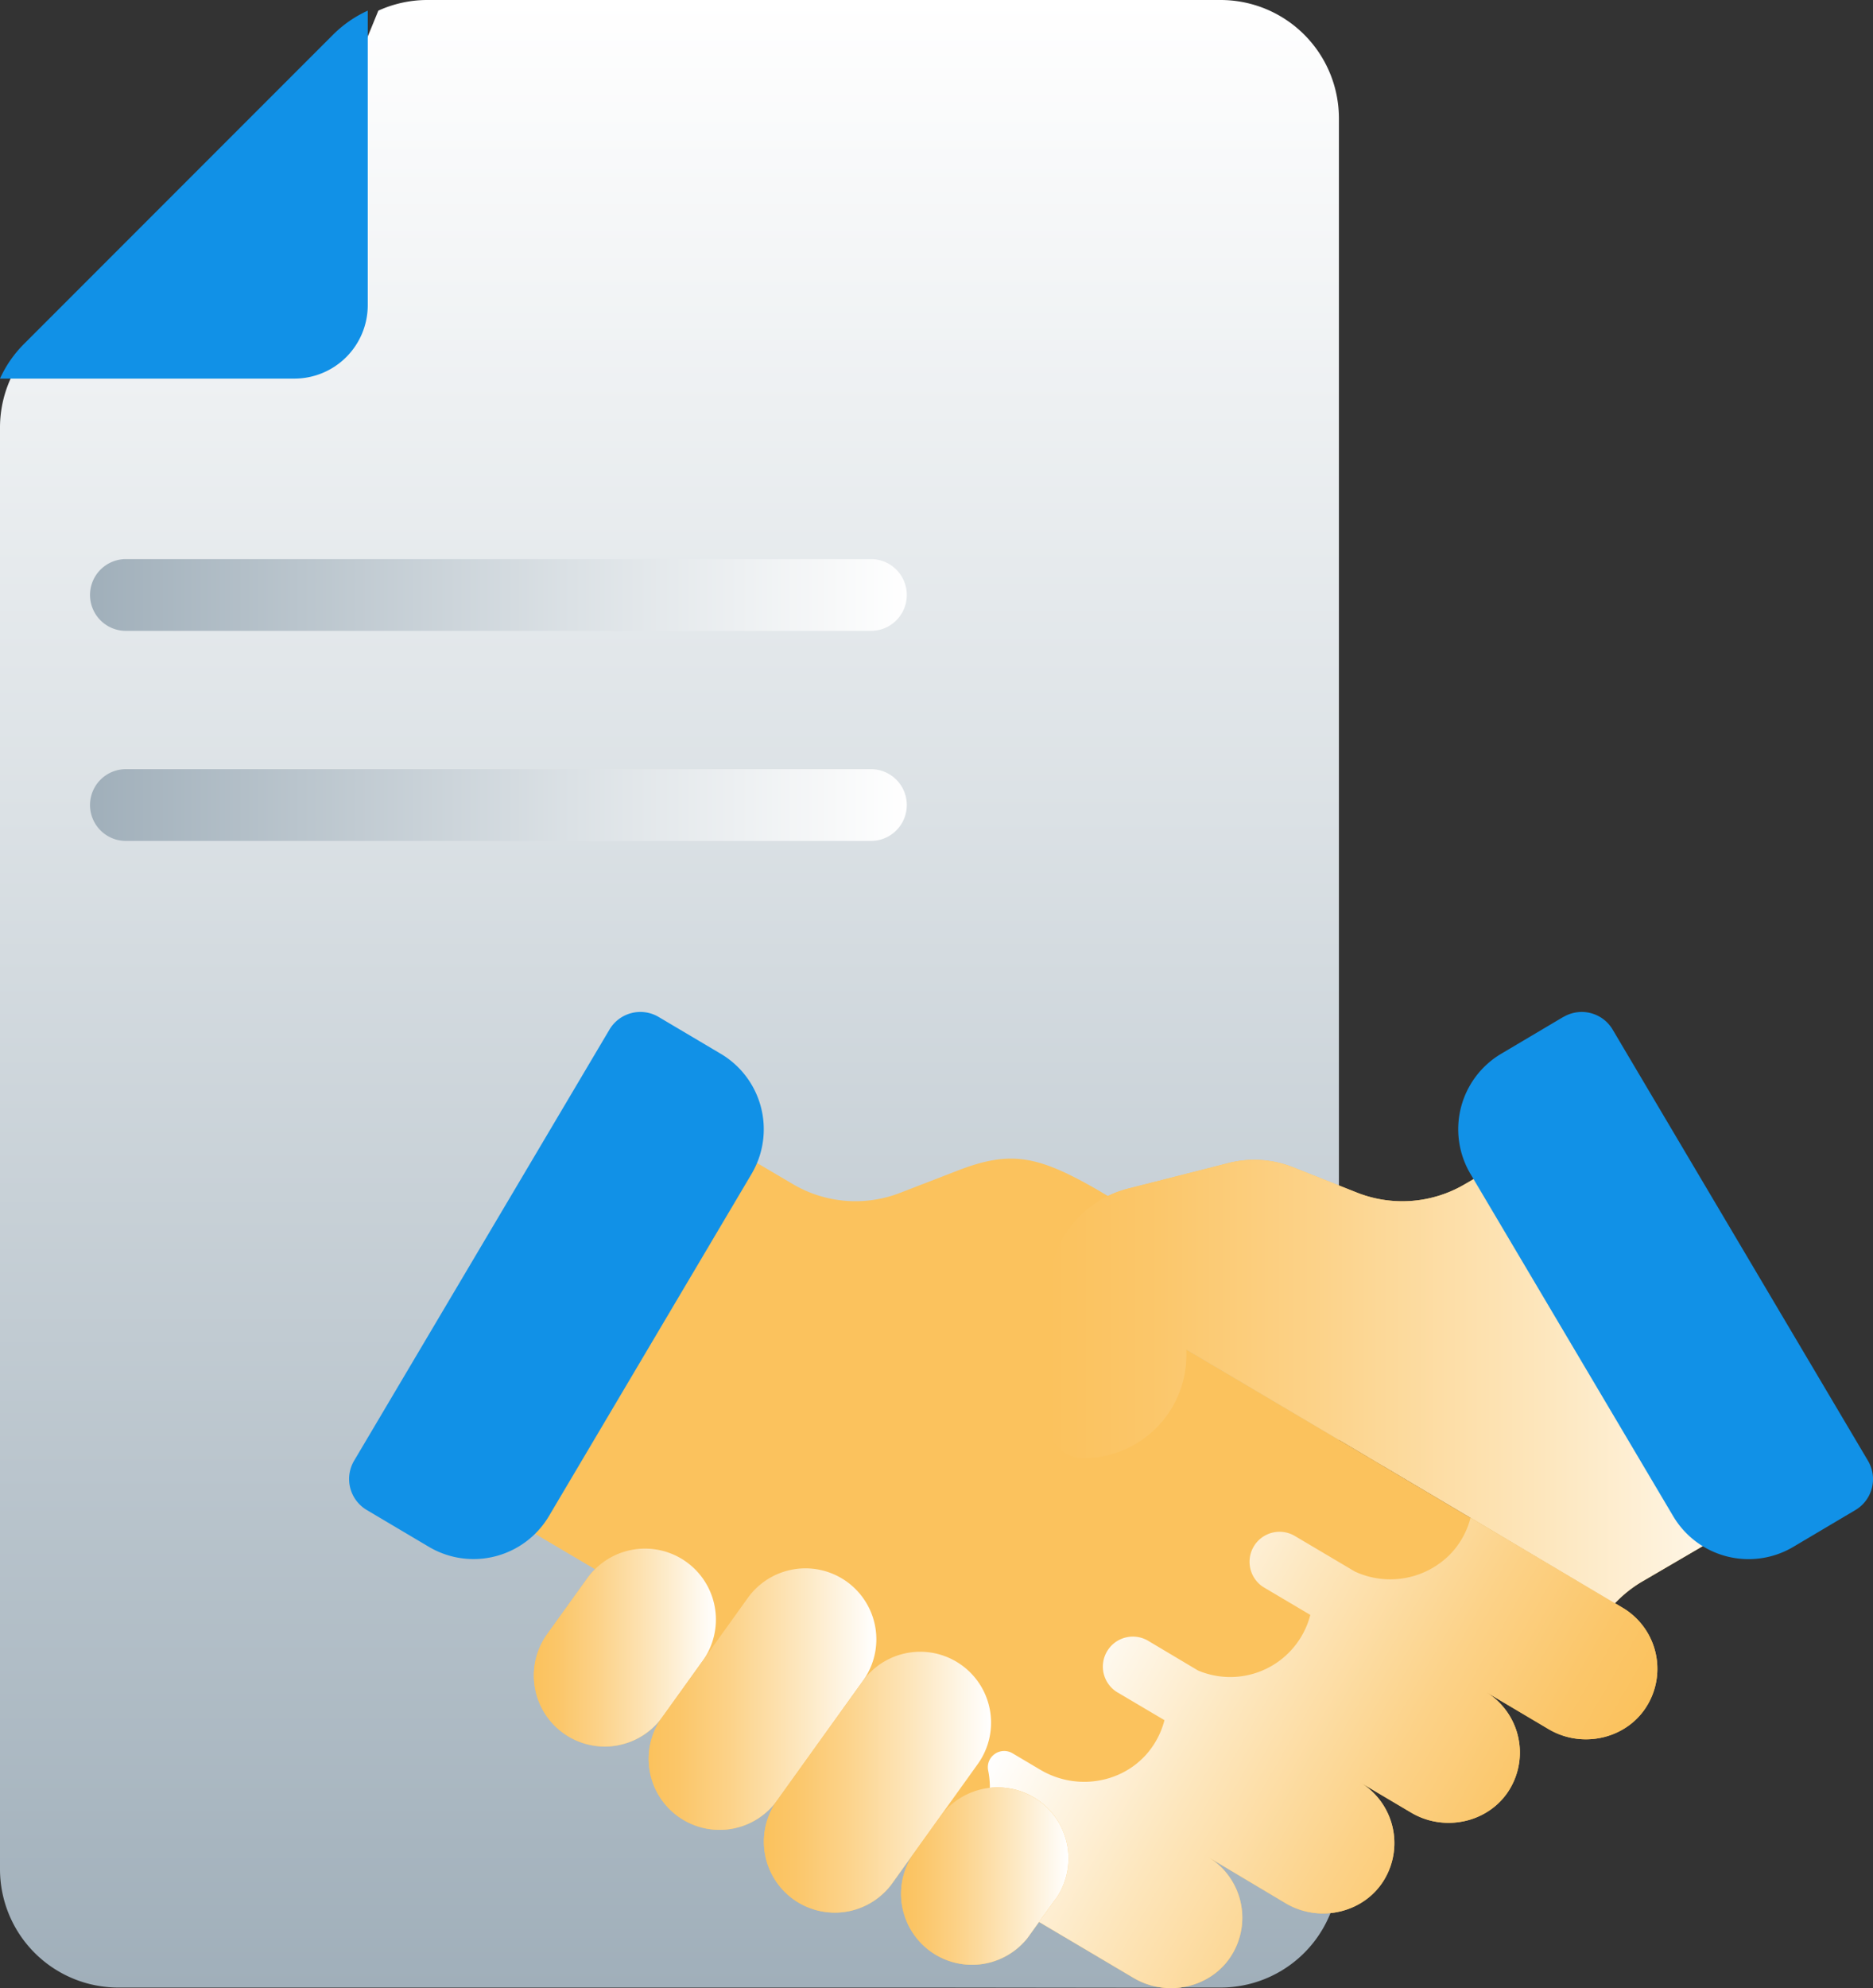
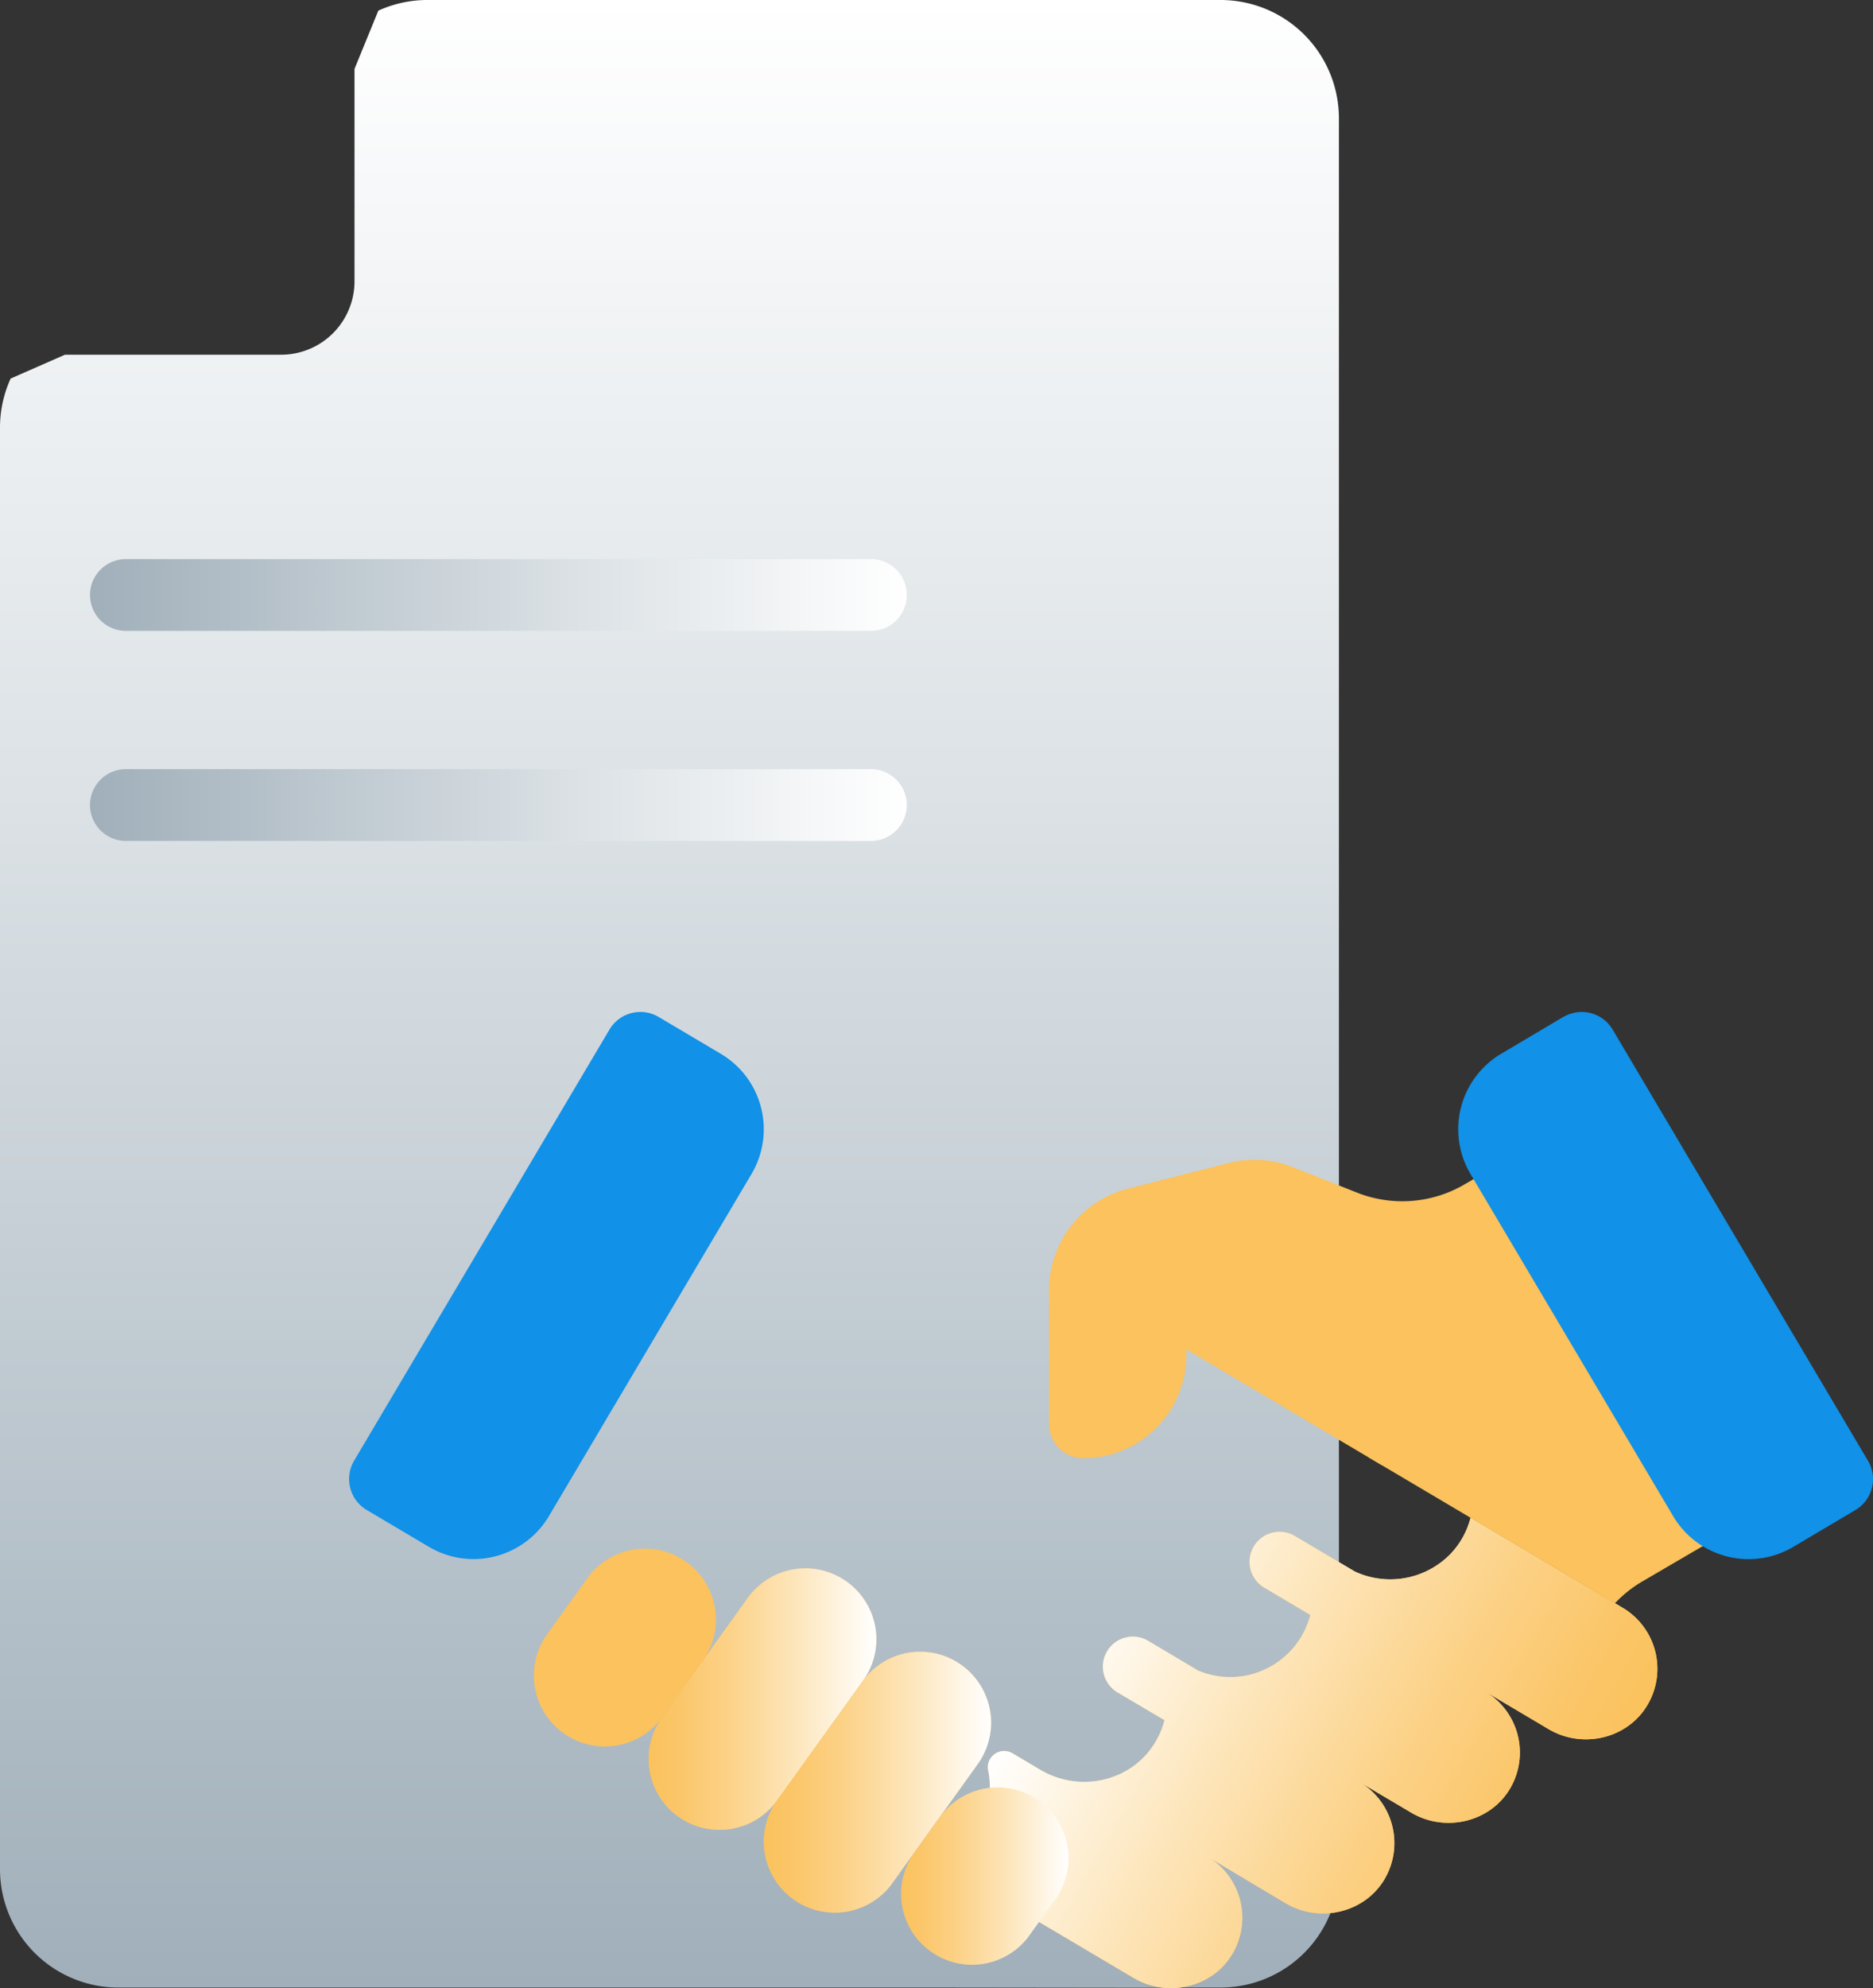
<svg xmlns="http://www.w3.org/2000/svg" xmlns:xlink="http://www.w3.org/1999/xlink" viewBox="0 0 482.48 511.85">
  <rect x="0" y="0" width="482.48" height="511.85" fill="#333333" stroke="none" />
  <defs>
    <linearGradient id="Gradiente_sem_nome_17" x1="312.41" y1="391.59" x2="0.26" y2="391.59" gradientUnits="userSpaceOnUse">
      <stop offset="0" stop-color="#a0afba" />
      <stop offset="0.47" stop-color="#cfd7dc" />
      <stop offset="1" stop-color="#fff" />
    </linearGradient>
    <linearGradient id="Gradiente_sem_nome_7" x1="172.45" y1="511.7" x2="172.45" gradientUnits="userSpaceOnUse">
      <stop offset="0" stop-color="#a0afba" />
      <stop offset="0.59" stop-color="#dbe1e5" />
      <stop offset="1" stop-color="#fff" />
    </linearGradient>
    <linearGradient id="Gradiente_sem_nome_7-2" x1="23.19" y1="153.18" x2="233.59" y2="153.18" xlink:href="#Gradiente_sem_nome_7" />
    <linearGradient id="Gradiente_sem_nome_7-3" x1="23.19" y1="207.26" x2="233.59" y2="207.26" xlink:href="#Gradiente_sem_nome_7" />
    <linearGradient id="Gradiente_sem_nome_3" x1="397.34" y1="485.75" x2="276.36" y2="415.9" gradientUnits="userSpaceOnUse">
      <stop offset="0" stop-color="#fbc25d" />
      <stop offset="0.13" stop-color="#fbc669" />
      <stop offset="0.35" stop-color="#fcd288" />
      <stop offset="0.65" stop-color="#fde6bc" />
      <stop offset="1" stop-color="#fff" />
    </linearGradient>
    <linearGradient id="Gradiente_sem_nome_3-2" x1="270.23" y1="349.86" x2="464.82" y2="349.86" xlink:href="#Gradiente_sem_nome_3" />
    <linearGradient id="Gradiente_sem_nome_3-3" x1="137.65" y1="424.01" x2="184.53" y2="424.01" xlink:href="#Gradiente_sem_nome_3" />
    <linearGradient id="Gradiente_sem_nome_3-4" x1="167.32" y1="437.36" x2="225.62" y2="437.36" xlink:href="#Gradiente_sem_nome_3" />
    <linearGradient id="Gradiente_sem_nome_3-5" x1="197" y1="458.67" x2="255.3" y2="458.67" xlink:href="#Gradiente_sem_nome_3" />
    <linearGradient id="Gradiente_sem_nome_3-6" x1="231.53" y1="483.33" x2="275.31" y2="483.33" xlink:href="#Gradiente_sem_nome_3" />
  </defs>
  <title>contrato de suporte</title>
  <g style="isolation:isolate">
    <g id="Camada_1" data-name="Camada 1">
      <path d="M231.53,381.17l-52.29-109.7L.26,421.26v59.62a30.48,30.48,0,0,0,30.48,30.48L304,511.7c2.49,0,6.1-19,8.42-19.6Z" style="mix-blend-mode:multiply;fill:url(#Gradiente_sem_nome_17)" />
      <path d="M314.42,0H110.09A30.46,30.46,0,0,0,97.46,2.74l-6.14,15V72.42a18.9,18.9,0,0,1-18.9,18.9H16.74l-14,6.14A30.46,30.46,0,0,0,0,110.09V481.22A30.48,30.48,0,0,0,30.48,511.7H314.42a30.48,30.48,0,0,0,30.48-30.48V30.48A30.48,30.48,0,0,0,314.42,0Z" style="mix-blend-mode:multiply;fill:url(#Gradiente_sem_nome_7)" />
-       <path d="M6.19,88.54,85.8,8.93a30.52,30.52,0,0,1,8.93-6.19V78.57a18.9,18.9,0,0,1-18.9,18.9H0A30.26,30.26,0,0,1,6.19,88.54Z" style="fill:#1191e7" />
      <path d="M224.35,162.42H32.43a9.24,9.24,0,0,1,0-18.48H224.35a9.24,9.24,0,1,1,0,18.48Z" style="mix-blend-mode:multiply;fill:url(#Gradiente_sem_nome_7-2)" />
      <path d="M224.35,216.5H32.43a9.24,9.24,0,0,1,0-18.48H224.35a9.24,9.24,0,1,1,0,18.48Z" style="mix-blend-mode:multiply;fill:url(#Gradiente_sem_nome_7-3)" />
-       <path d="M299.93,329.78l5.82-9.82-23-13.61c-15.17-8.71-22.27-10.32-36-5l-14.93,5.77a31.76,31.76,0,0,1-27.64-2.3l-39.94-23.55L107.54,377l51.14,30.19a31.66,31.66,0,0,1,9,7.93l17.23,22.35c9.52,11.13,29.17,25.58,41.77,33l17.9,10.61a21.19,21.19,0,0,0,11.77-23.47,4.2,4.2,0,0,1,6.26-4.43l7.19,4.26c10.06,6,23.29,3.11,29.44-6.84a21.28,21.28,0,0,0-1.17-24,.83.83,0,0,1,0-1.08.85.85,0,0,1,1.06-.16l8.76,5.23a21.27,21.27,0,0,0,28.24-30.54,1,1,0,0,1,.08-1.25,1,1,0,0,1,1.22-.17l11.15,6.6A21.78,21.78,0,0,0,375.32,402a25.82,25.82,0,0,0,5.56-10l-76.65-45.39a12.27,12.27,0,0,1-4.3-16.81Z" style="fill:#fbc25d" />
      <path d="M418,413.93l-39.19-23.2a21,21,0,0,1-5.24,9.41A21.67,21.67,0,0,1,349,404.59l-15.52-9.19a7.73,7.73,0,0,0-7.88,13.3l11.93,7.06a21.07,21.07,0,0,1-2.31,5.56,21.29,21.29,0,0,1-26.62,8.75L296,422.57a7.73,7.73,0,1,0-7.88,13.29l11.84,7a21.27,21.27,0,0,1-2.53,5.94c-6.14,9.95-19.37,12.8-29.43,6.84l-7.19-4.26a4.21,4.21,0,0,0-4.57.19,4.15,4.15,0,0,0-1.69,4.25A21.2,21.2,0,0,1,242,479.62l50,29.6c8.82,5.22,20.57,2.45,25.62-6.46A18.26,18.26,0,0,0,311.05,478L331.19,490c8.81,5.22,20.57,2.44,25.62-6.47a18.27,18.27,0,0,0-6.58-24.73l13.29,7.87c8.81,5.22,20.56,2.45,25.62-6.46a18.27,18.27,0,0,0-6.58-24.73l16.35,9.69c8.81,5.22,20.56,2.44,25.62-6.47A18.27,18.27,0,0,0,418,413.93Z" style="fill:#fbc25d" />
      <path d="M418,413.93l-39.19-23.2a21,21,0,0,1-5.24,9.41A21.67,21.67,0,0,1,349,404.59l-15.52-9.19a7.73,7.73,0,0,0-7.88,13.3l11.93,7.06a21.07,21.07,0,0,1-2.31,5.56,21.29,21.29,0,0,1-26.62,8.75L296,422.57a7.73,7.73,0,1,0-7.88,13.29l11.84,7a21.27,21.27,0,0,1-2.53,5.94c-6.14,9.95-19.37,12.8-29.43,6.84l-7.19-4.26a4.21,4.21,0,0,0-4.57.19,4.15,4.15,0,0,0-1.69,4.25A21.2,21.2,0,0,1,242,479.62l50,29.6c8.82,5.22,20.57,2.45,25.62-6.46A18.26,18.26,0,0,0,311.05,478L331.19,490c8.81,5.22,20.57,2.44,25.62-6.47a18.27,18.27,0,0,0-6.58-24.73l13.29,7.87c8.81,5.22,20.56,2.45,25.62-6.46a18.27,18.27,0,0,0-6.58-24.73l16.35,9.69c8.81,5.22,20.56,2.44,25.62-6.47A18.27,18.27,0,0,0,418,413.93Z" style="mix-blend-mode:multiply;fill:url(#Gradiente_sem_nome_3)" />
      <path d="M434.33,331.24,408.1,287l-30.68,17.83a31.76,31.76,0,0,1-27.64,2.3L333,300.48a27,27,0,0,0-16.53-1.05L290.64,306a27,27,0,0,0-20.41,26.22V366.6a8.82,8.82,0,0,0,8.81,8.82,26.55,26.55,0,0,0,26.57-26.55v-1.46l50.29,29.78Z" style="fill:#fbc25d" />
      <path d="M432.56,328.25l-80.07,46.92L416,412.77a31.83,31.83,0,0,1,7-5.59l41.88-24.47Z" style="fill:#fbc25d" />
      <path d="M181.1,427.46l-10.35,14.41a18.27,18.27,0,1,1-29.68-21.31l10.35-14.41a18.27,18.27,0,0,1,29.68,21.31Z" style="fill:#fbc25d" />
      <path d="M222.2,432.86l-21.77,30.31a18.27,18.27,0,1,1-29.68-21.3l21.77-30.32a18.27,18.27,0,1,1,29.68,21.31Z" style="fill:#fbc25d" />
      <path d="M251.87,454.16l-21.76,30.32a18.27,18.27,0,1,1-29.68-21.3l21.77-30.32a18.26,18.26,0,1,1,29.67,21.3Z" style="fill:#fbc25d" />
-       <path d="M271.88,488.94,264.64,499A18.27,18.27,0,0,1,235,477.72l7.24-10.09a18.27,18.27,0,0,1,29.68,21.31Z" style="fill:#fbc25d" />
-       <path d="M432.56,328.25h0L408.1,287l-30.68,17.83a31.76,31.76,0,0,1-27.64,2.3L333,300.48a27,27,0,0,0-16.53-1.05L290.64,306a27,27,0,0,0-20.41,26.22V366.6a8.82,8.82,0,0,0,8.81,8.82,26.55,26.55,0,0,0,26.57-26.55v-1.46l50.29,29.78h0L416,412.77a31.83,31.83,0,0,1,7-5.59l41.88-24.47Z" style="mix-blend-mode:multiply;fill:url(#Gradiente_sem_nome_3-2)" />
      <g style="mix-blend-mode:multiply">
-         <path d="M181.1,427.46l-10.35,14.41a18.27,18.27,0,1,1-29.68-21.31l10.35-14.41a18.27,18.27,0,0,1,29.68,21.31Z" style="fill:url(#Gradiente_sem_nome_3-3)" />
        <path d="M222.2,432.86l-21.77,30.31a18.27,18.27,0,1,1-29.68-21.3l21.77-30.32a18.27,18.27,0,1,1,29.68,21.31Z" style="fill:url(#Gradiente_sem_nome_3-4)" />
        <path d="M251.87,454.16l-21.76,30.32a18.27,18.27,0,1,1-29.68-21.3l21.77-30.32a18.26,18.26,0,1,1,29.67,21.3Z" style="fill:url(#Gradiente_sem_nome_3-5)" />
        <path d="M271.88,488.94,264.64,499A18.27,18.27,0,0,1,235,477.72l7.24-10.09a18.27,18.27,0,0,1,29.68,21.31Z" style="fill:url(#Gradiente_sem_nome_3-6)" />
      </g>
      <path d="M185.65,271.29l-16-9.48A9.25,9.25,0,0,0,157,265.06l-65.78,111a9.27,9.27,0,0,0,3.25,12.69l16,9.48a22.58,22.58,0,0,0,30.94-7.92l52.2-88.1A22.58,22.58,0,0,0,185.65,271.29Z" style="fill:#1191e7" />
      <path d="M402.71,261.81l-16,9.48a22.58,22.58,0,0,0-7.92,30.94L431,390.33a22.58,22.58,0,0,0,30.94,7.92l16-9.48a9.26,9.26,0,0,0,3.25-12.69l-65.77-111a9.26,9.26,0,0,0-12.7-3.25Z" style="fill:#1191e7" />
    </g>
  </g>
</svg>